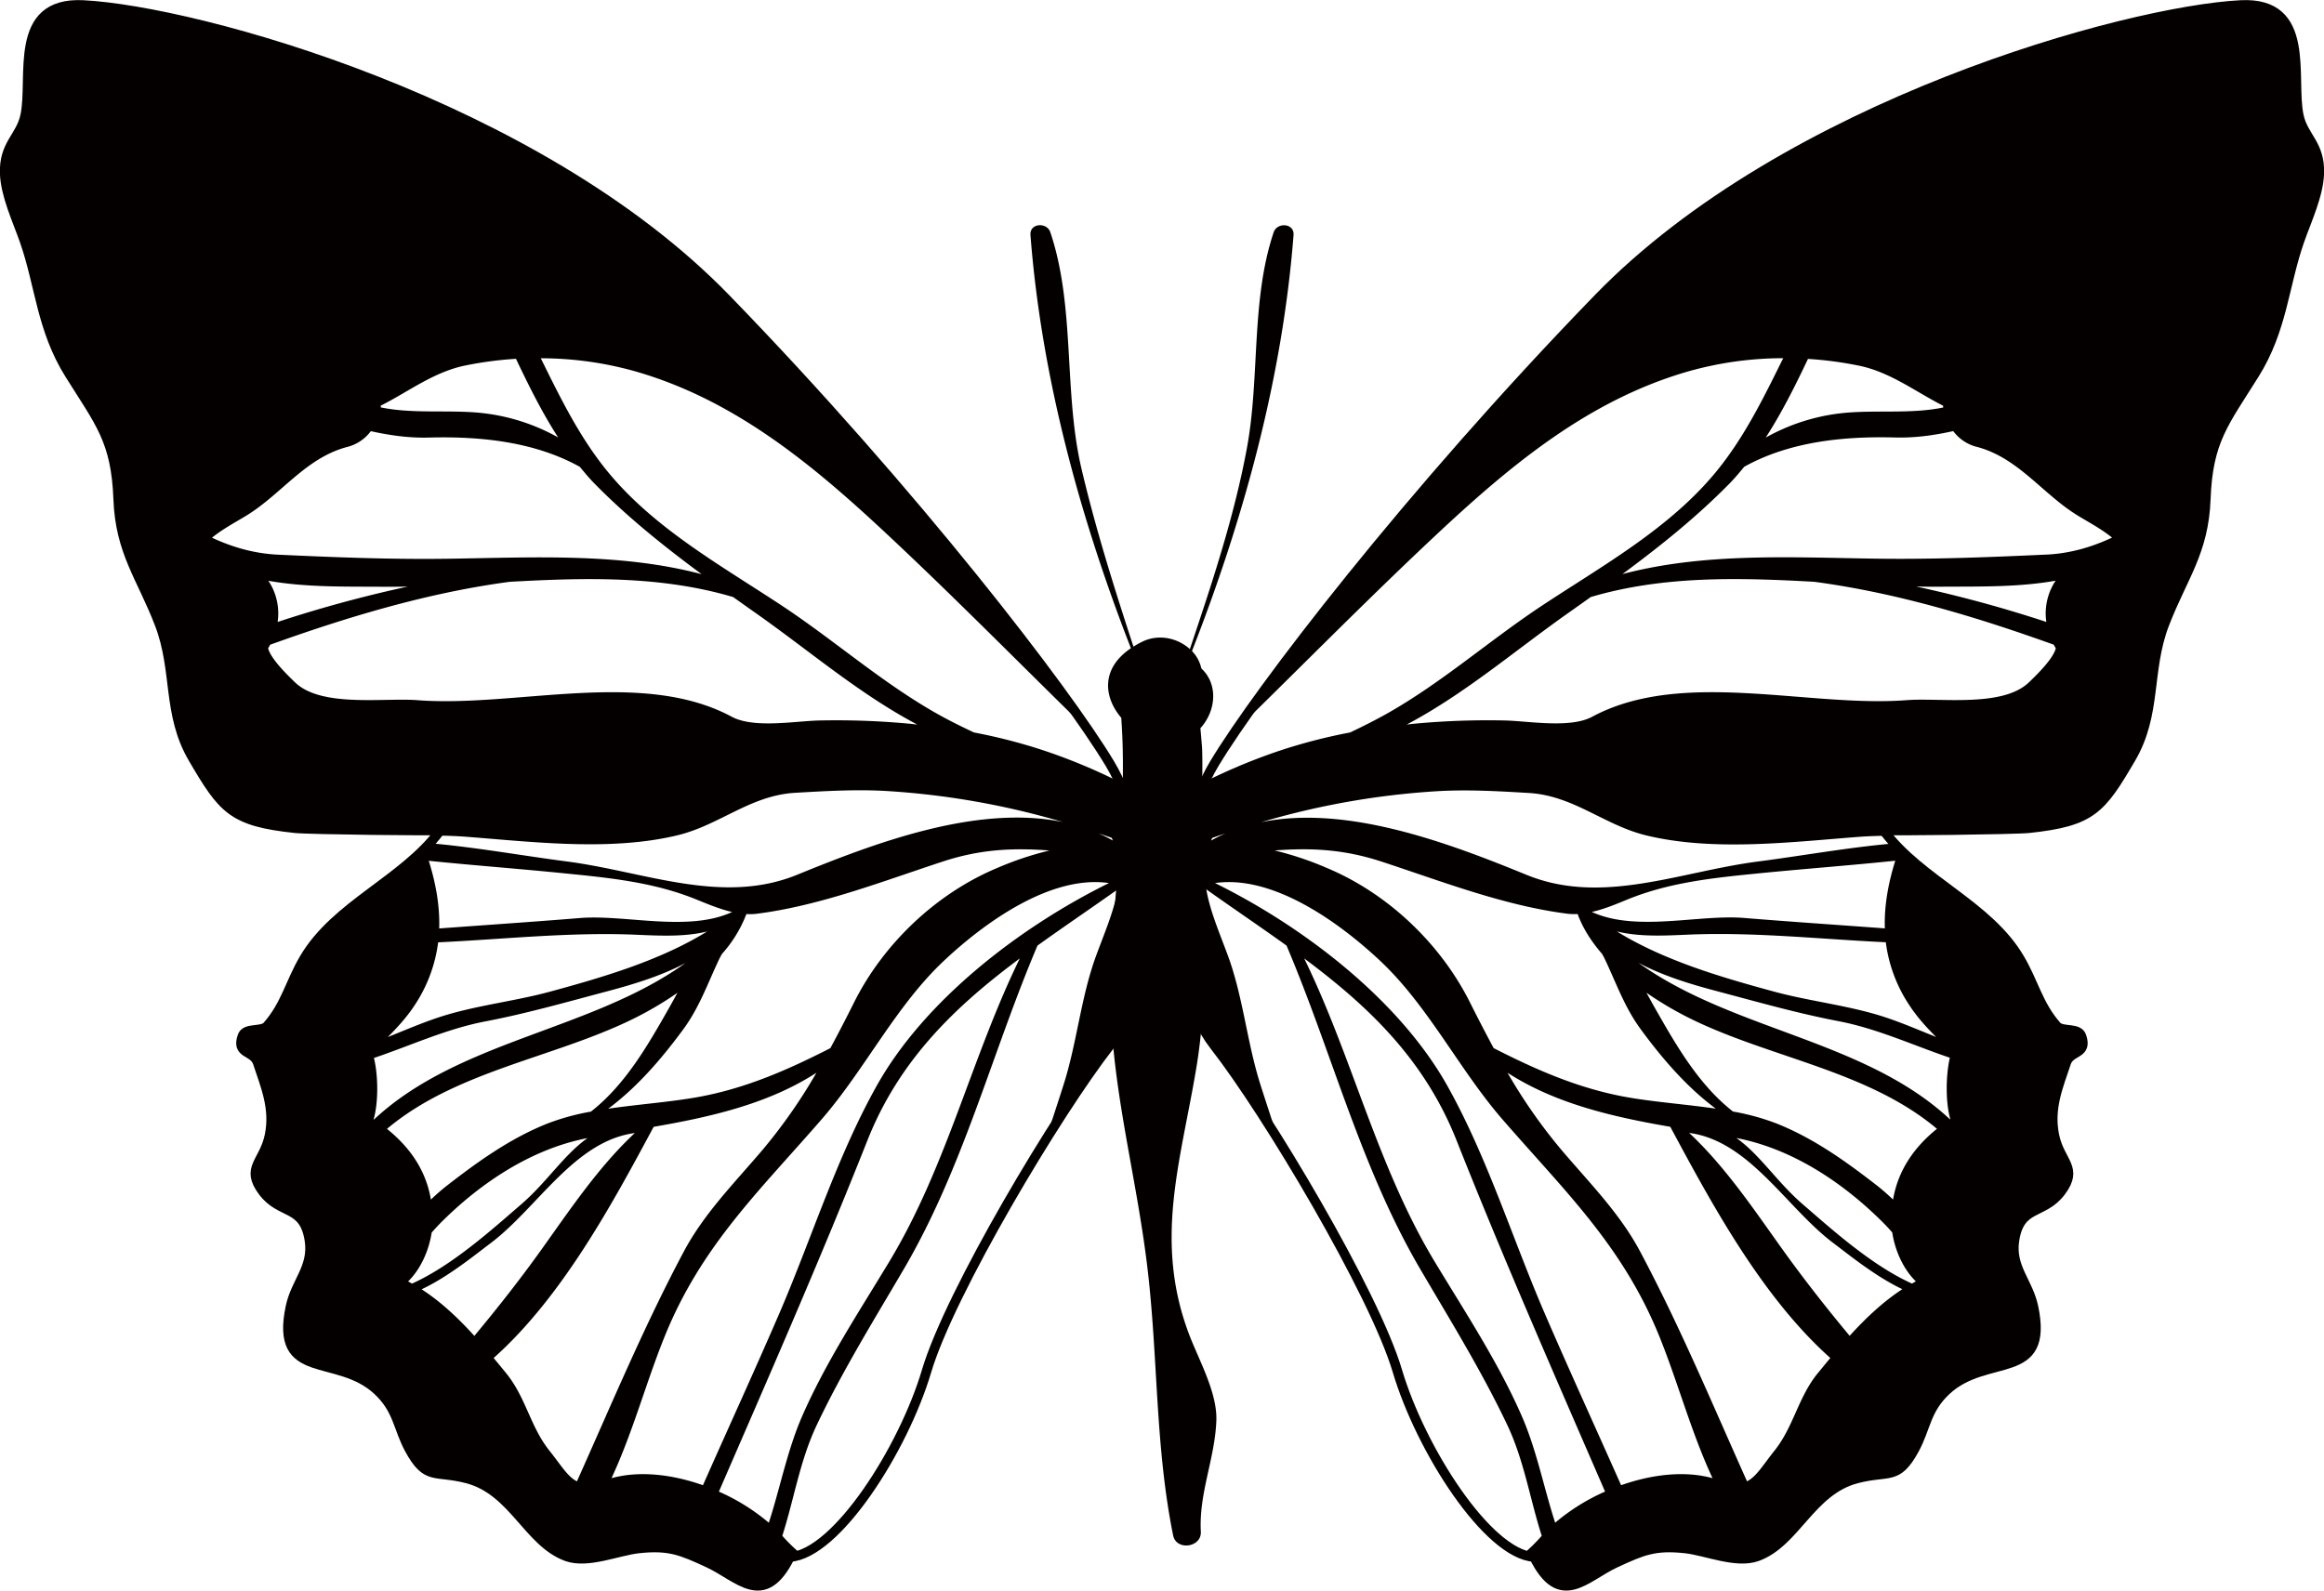
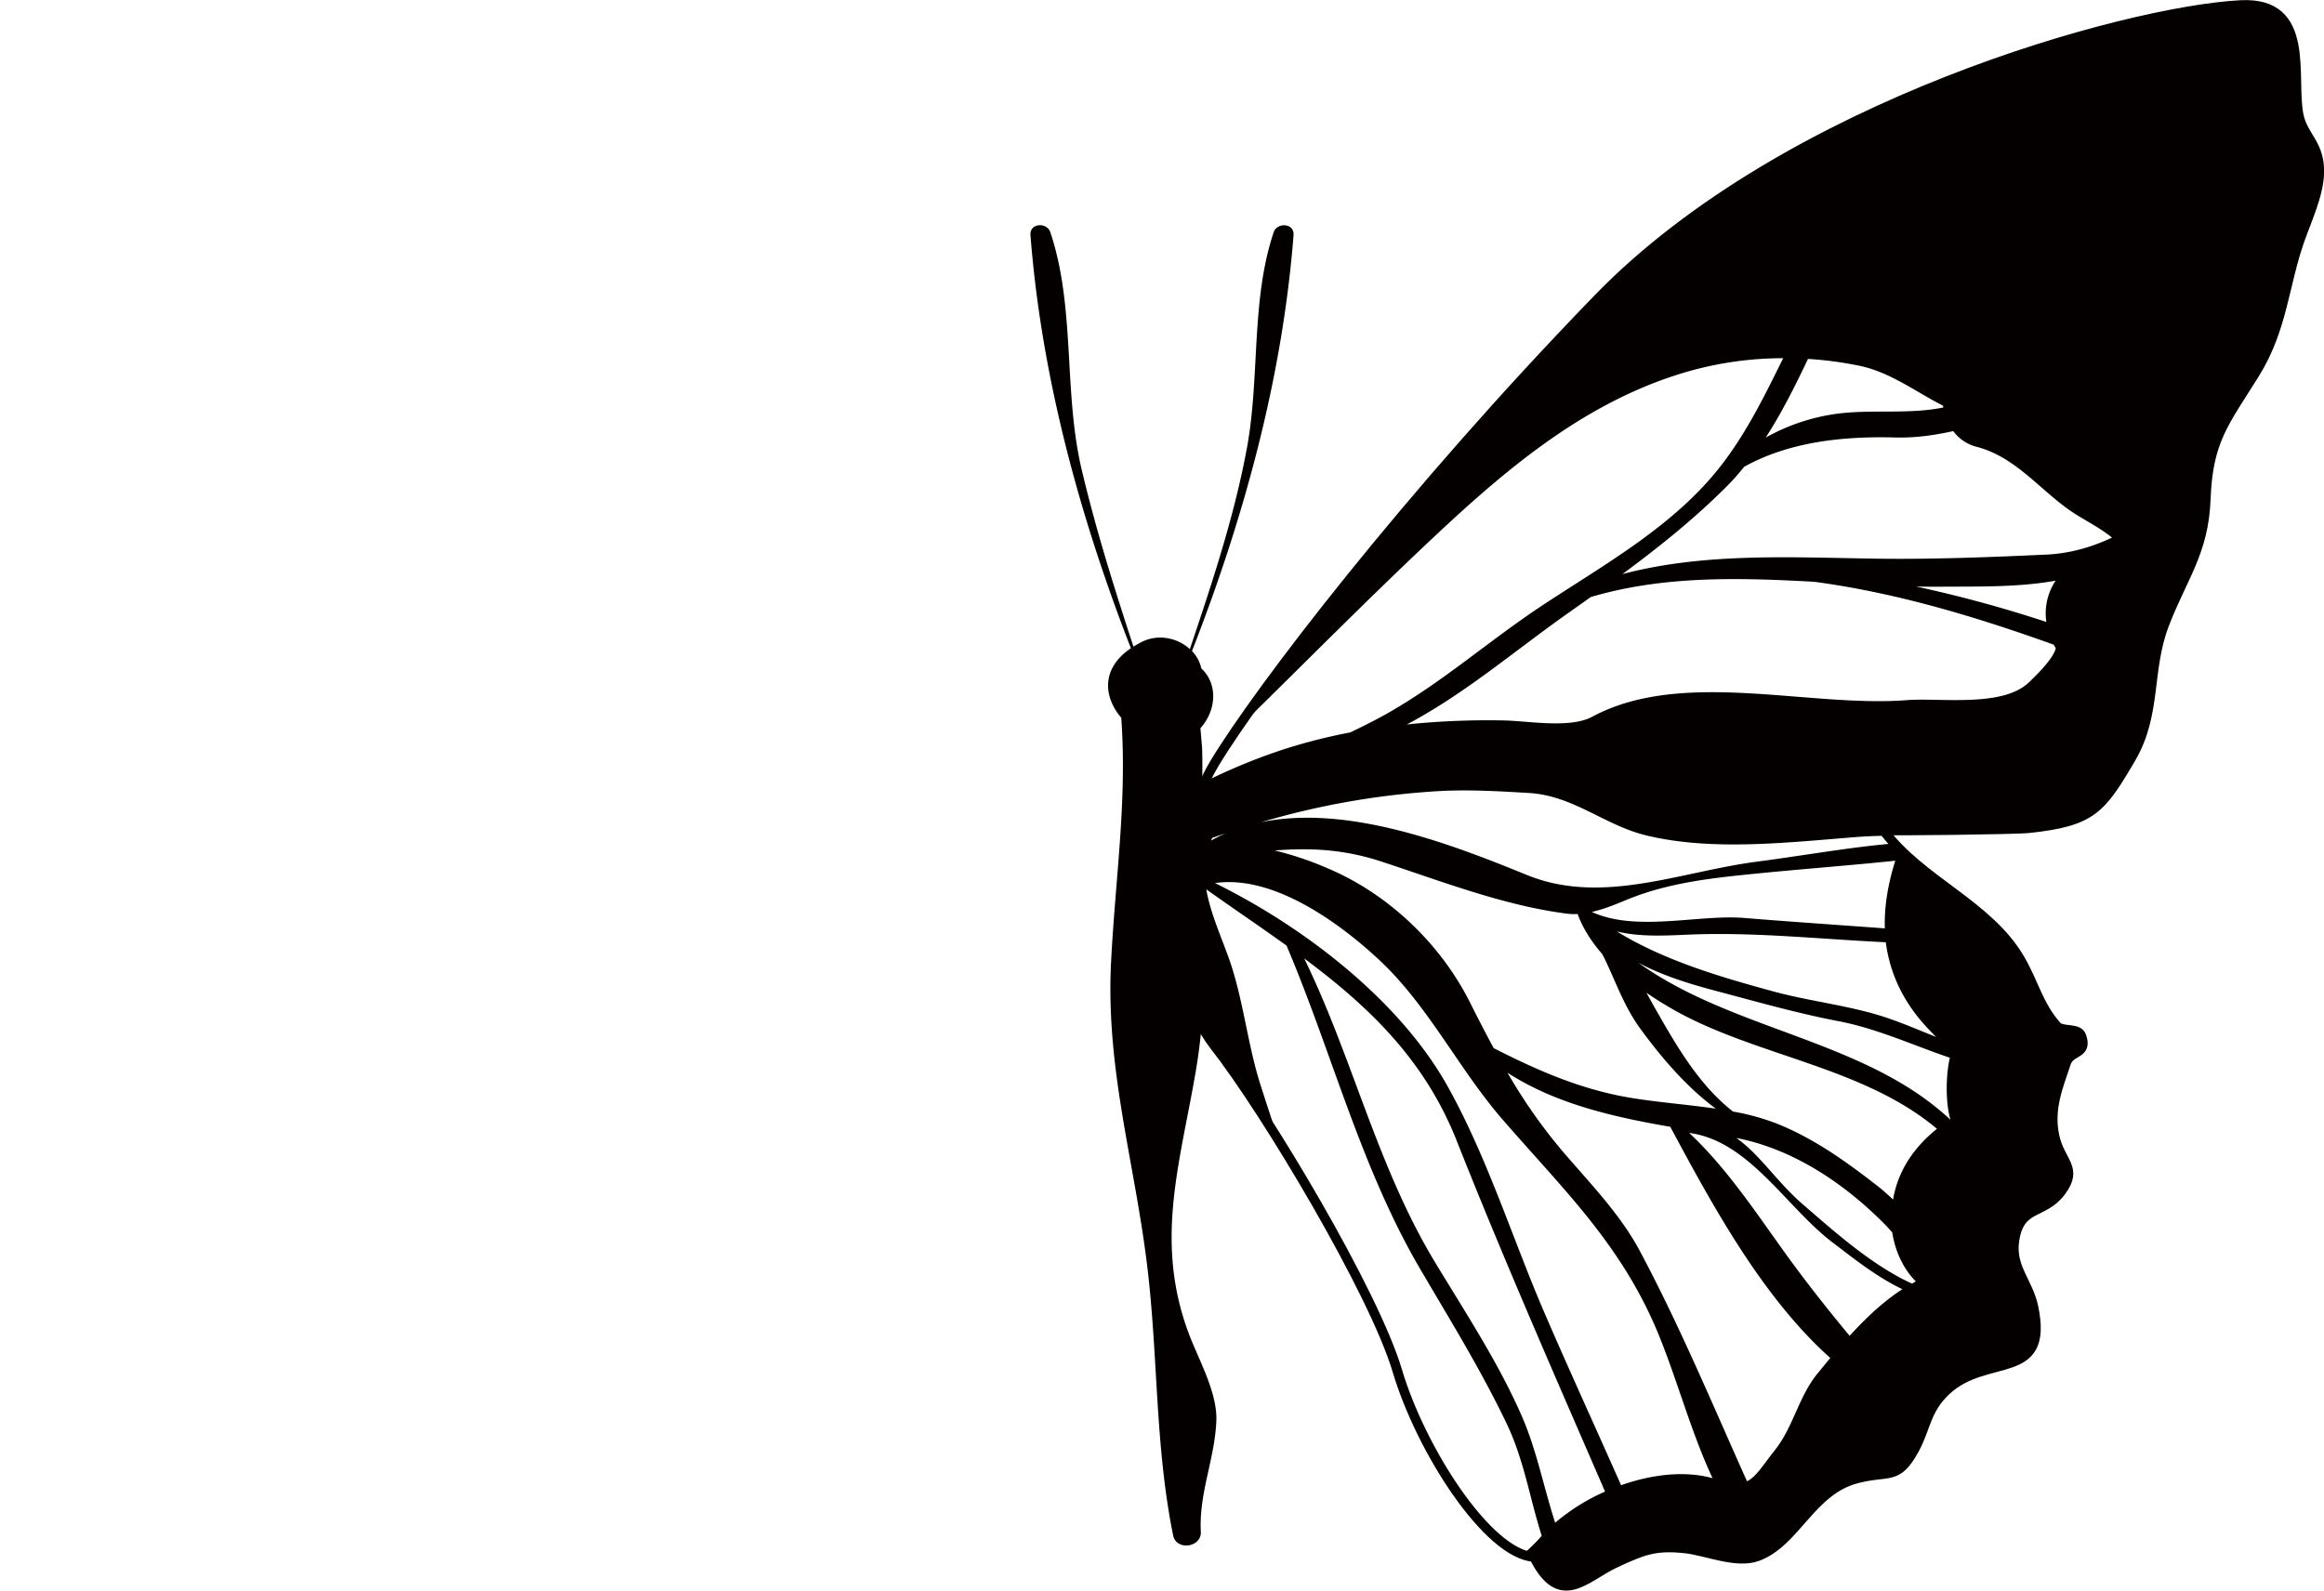
<svg xmlns="http://www.w3.org/2000/svg" id="图层_1" data-name="图层 1" viewBox="0 0 1454.68 995.9">
  <defs>
    <style>.cls-1{fill:none;stroke:#040000;stroke-linecap:round;stroke-linejoin:round;stroke-width:5.99px;}.cls-2{fill:#040000;}</style>
  </defs>
  <path class="cls-1" d="M1232.55,1396.49c16.36,32.78,32.06,12.46,50.94,3.7,17-7.88,24.64-11.11,43.59-9.09,13.05,1.37,32,9.8,45.18,5,24.15-8.86,33.37-41.26,62.29-48.78,20.26-5.25,25.25,1.5,36-18.16,7.39-13.5,7.07-24.87,19.94-36.91,25.41-23.79,64.51-5.13,54.68-52.26-3.33-15.91-14.53-24.78-11.93-41.85,3.41-22.35,18-15.58,29.15-30.5s-.62-18.27-4.12-35c-3.58-17.13,2.62-31.24,7.34-45.57,2.63-8,13.69-5.08,9.57-16.78-2-5.6-12.05-2.48-15.44-6.3-11.66-13.16-14.28-27.14-23.27-42.35-19.8-33.55-61.44-48.5-84.93-79.8l1-.4c-.32.5,81-.33,89.85-1.3,39.24-4.21,45.06-11.75,63.74-43.67,16.42-28,9.74-54.85,21-84.16s24.67-45,25.89-78.22c1.35-36.79,11.54-47.91,30.49-78.26,17.57-28.13,18.33-55.4,28.21-83.63,4.57-13,11.82-28.36,12.33-41.9.67-18.42-10-22.91-12.82-36.39-5-23.82,8.24-71.49-36.37-69.2-71,3.64-283.91,61.87-402.21,183.81s-212.93,245.7-240.23,291.19-32.75,134.67,0,176.54S1132.43,1230.89,1147,1280,1203.43,1394.57,1232.55,1396.49Z" transform="translate(-272.32 -421.58)" />
  <path class="cls-2" d="M1674.78,424.66c-71,3.64-283.91,61.87-402.21,183.81-103.64,106.84-189.11,215.06-227.06,270.83,41.76-40.83,82.69-82.47,125.31-122.41,46.67-43.74,95.67-84.75,158.1-102.73a218.84,218.84,0,0,1,59.57-8.31c-12.14,24.53-24.09,49.12-41.53,70.54-29.14,35.82-71.23,59.14-109.22,84.24-33.42,22.08-63.2,48.7-98.27,68.32-7.21,4-14.61,7.7-22.07,11.24a345.71,345.71,0,0,0-43.06,11.06,365.5,365.5,0,0,0-47.93,19.85c-21.94,47.72-24.28,126.49,5.93,165.1,10.73,13.72,25.19,35.11,40.29,59.34-3.78-11.51-7.61-23.06-11.33-34.74-8.47-26.58-10.84-55-20.41-80.94-5.38-14.56-11.24-28.05-13.49-41.43,16.87,12,33.82,23.42,50.22,35.21,28.74,67.7,46.4,139,83.84,202.82,18.85,32.14,38.33,63.64,54.33,97.35,10.56,22.29,14.19,46.44,21.56,69.37a105.64,105.64,0,0,1-11.85,11.61,25.74,25.74,0,0,0,7,1.7c16.36,32.78,32.06,12.46,50.94,3.7,17-7.88,24.64-11.11,43.59-9.09,13.05,1.37,32,9.8,45.18,5,24.15-8.86,33.37-41.26,62.29-48.78,20.26-5.25,25.25,1.5,36-18.16,7.39-13.5,7.07-24.87,19.94-36.91,25.41-23.79,64.51-5.13,54.68-52.26-3.33-15.91-14.53-24.78-11.93-41.85,3.41-22.35,18-15.58,29.15-30.5s-.62-18.27-4.12-35c-3.58-17.13,2.62-31.24,7.34-45.57,2.63-8,13.69-5.08,9.57-16.78-2-5.6-12.05-2.48-15.44-6.3-11.66-13.16-14.28-27.14-23.27-42.35-18.07-30.62-54.27-45.77-78.32-72-28.76,2.5-57.14,7.67-85.94,11.43-48.67,6.38-97.12,27.52-144.16,8.33-47.51-19.39-112.06-44.25-166.34-33a494.4,494.4,0,0,1,110.42-19.44c19-1.12,38.13,0,57.1,1.12,28.18,1.62,47.29,20.24,73.79,26.62,41.75,10.06,90.06,4.16,132.26.9,6.25-.48,12.48-.67,18.7-.74-.82-1-1.65-2-2.44-3l1-.4c-.32.5,81-.33,89.85-1.3,39.24-4.21,45.06-11.75,63.74-43.67,16.42-28,9.74-54.85,21-84.16s24.67-45,25.89-78.22c1.35-36.79,11.54-47.91,30.49-78.26,17.57-28.13,18.33-55.4,28.21-83.63,4.57-13,11.82-28.36,12.33-41.9.67-18.42-10-22.91-12.82-36.39C1706.11,470,1719.39,422.37,1674.78,424.66ZM1031.13,946.21q4.15-1.46,8.32-2.86a99.65,99.65,0,0,0-9.07,4.54C1030.61,947.33,1030.87,946.77,1031.13,946.21ZM1245.76,1375c-7.15-22-11.54-45.31-20.81-66.58-14.83-34-35.67-65.46-54.75-97.13-35.94-59.65-51.26-127.59-81.54-189.63,39.86,29.72,75.22,63,95.42,114.06,29.35,74.11,61.25,146.75,92.91,219.77A127.6,127.6,0,0,0,1245.76,1375Zm164.51-93.81c-12.53,15.33-15.13,33.54-27.25,48.71-7.35,9.23-11.31,16.23-17.18,19.17-21.62-48.23-42.12-97.36-66.92-143.92-12.77-24-31.91-43.17-49.34-63.71a334.16,334.16,0,0,1-33.64-48.18c30.14,19.45,65.91,27.62,101.88,33.84,25.57,47.6,57.18,106.41,100.16,144.74C1415.37,1275,1412.79,1278.13,1410.27,1281.23Zm19.78-23.26c-14.81-17.79-29.08-36-42.62-54.93-17.47-24.45-35.49-51.28-57.8-72.07,37.71,4.94,60.88,46.89,90.31,69,9.68,7.28,26.49,21,43.14,28.84C1450.91,1236.69,1440.05,1247,1430.05,1258Zm39-32.7c-25.3-11.41-50.29-34.07-68.39-49.69-16.19-14-26.55-30.84-41.47-41.43,34.84,6.72,66.42,27.68,91.42,52.56,2.15,2.14,4.17,4.34,6.14,6.57,1.67,11,6.69,22.72,14.76,30.64C1470.71,1224.34,1469.89,1224.82,1469.07,1225.27Zm-11.81-52.6c-3.28-3.09-6.63-6.1-10.21-8.88-19.57-15.2-39.42-29.39-62.45-38.63a146.34,146.34,0,0,0-27.52-7.58c-21.51-16.84-35.61-41.52-48.95-65-1.78-3.11-3.48-6.26-5.21-9.39a217.25,217.25,0,0,0,28.62,16.76c49.69,24.18,110.26,32.29,153.21,68.45C1470.38,1139.94,1460.35,1154.42,1457.26,1172.67Zm35.83-50.35-.21.12c-53.52-49.88-135.7-55.41-195-98,15,8,31.8,13.21,50,18,25.06,6.65,49.66,13.66,75.16,18.54,24.45,4.7,46.61,15.08,69.78,22.91C1490.2,1095.11,1490.09,1112,1493.09,1122.32Zm-8.85-51.42c-10-4-20-8.3-30.29-11.82-22.87-7.81-47.6-10.22-70.93-16.53-32.78-8.89-68.92-19.4-98.66-37.75,14.44,3.59,30.84,2.62,45.16,2,41.16-1.7,82.09,2.86,123.22,4.79a91.9,91.9,0,0,0,14.57,39.17C1472.13,1058.2,1478,1064.67,1484.24,1070.9ZM1290.9,984.81c26.14-10.69,53.38-13.52,81.3-16.31,28.72-2.87,57.65-5,86.44-8-4.5,14.47-7,28.57-6.52,42.36-29.36-2.17-58.73-4.13-88.06-6.52-28.54-2.33-67.65,9-95.35-3.78C1276.49,990.83,1284.12,987.59,1290.9,984.81Zm-154-23.82c37.95,12.44,76.94,27.69,116.64,32.71a36.59,36.59,0,0,0,6.28.16c3.23,8.88,8.59,17.24,15.27,24.94.52,1,1.11,1.92,1.59,2.94,7.4,15.51,12.37,30.29,22.63,44.28,13.2,18,28.67,36.15,47,49.72-19.16-2.82-39-4.15-56.72-7.39-29.6-5.43-56.06-17.09-82.34-30.53-5-9.31-9.92-18.81-14.79-28.53-18.46-36.9-51.44-68.27-89.52-84.22a201,201,0,0,0-32.82-11C1091.54,952.47,1112.58,953,1136.91,961Zm-.49,62.37c30,28.26,49.22,67.77,76.16,98.87,39.12,45.13,75.5,79.33,98.53,136.41,11.55,28.64,19.9,60,33.17,88.47-17.42-4.83-38-2.4-57.24,4.4-15.85-35.77-32.17-71.34-47.68-107.26-20.37-47.14-35.93-97.83-61-142.68-29.8-53.27-88.94-99.15-145.51-127.08C1069.7,969.13,1111.58,1000,1136.42,1023.36ZM1404,646.31a228.41,228.41,0,0,1,32.28,4.3c19.45,4.08,35.39,16.46,52.31,25,0,.37,0,.73.09,1.1-20.4,4.27-43.11,1.34-63.49,3.56a125.07,125.07,0,0,0-47.63,15.29C1387.6,680,1396,663.19,1404,646.31Zm138.27,202.52c-16.49,15.86-55.6,9.52-76.44,11.13-61.68,4.75-140.59-19.89-196.89,10.39-13.59,7.3-38.75,2.85-54,2.35a492.39,492.39,0,0,0-57.23,2c-1.63.13-3.24.38-4.86.53,36.41-19.28,67-45.78,101.09-69.83q7.07-5,14.1-10c45.44-13.44,92.62-12.16,139.81-9.55,51,6.76,101.25,21.86,150,39.39.38.76.83,1.49,1.26,2.24C1557.53,834.08,1547.07,844.23,1542.29,848.83ZM1553.2,811a800,800,0,0,0-81.51-22.19c5.13.11,10.22.16,15.33.12,23.84-.17,48.41.44,72-3.76-.31.44-.61.89-.89,1.36A37,37,0,0,0,1553.2,811Zm-.35-42.16c-35.13,1.62-70.27,3-105.45,2.54-53.29-.73-107.91-4-159.55,9.66,23.6-17.43,46.51-35.81,67.06-56.72,3.26-3.32,6.22-6.89,9.17-10.47,28.09-15.64,61.77-19.23,94.41-18.35,12.89.34,24.79-1.43,36.43-4a26.45,26.45,0,0,0,15.25,10c26.09,7.09,41.1,30.05,63.67,43.48,7,4.2,14.39,8.23,20.5,13.22C1581.71,764.07,1568.26,768.15,1552.85,768.86Z" transform="translate(-272.32 -421.58)" />
-   <path class="cls-1" d="M766.77,1396.49c-16.37,32.78-32.08,12.46-51,3.7-17-7.88-24.63-11.11-43.58-9.09-13.07,1.37-32,9.8-45.19,5-24.15-8.86-33.35-41.26-62.3-48.78-20.24-5.25-25.25,1.5-36-18.16-7.38-13.5-7.08-24.87-19.93-36.91-25.43-23.79-64.53-5.13-54.68-52.26,3.31-15.91,14.54-24.78,11.92-41.85-3.42-22.35-18-15.58-29.16-30.5s.63-18.27,4.14-35c3.56-17.13-2.64-31.24-7.34-45.57-2.63-8-13.71-5.08-9.59-16.78,2-5.6,12.07-2.48,15.46-6.3,11.66-13.16,14.28-27.14,23.26-42.35,19.81-33.55,61.43-48.5,84.94-79.8-.33-.14-.65-.26-.95-.4.3.5-81-.33-89.86-1.3-39.23-4.21-45.05-11.75-63.74-43.67-16.42-28-9.75-54.85-21-84.16s-24.65-45-25.87-78.22c-1.37-36.79-11.54-47.91-30.49-78.26-17.58-28.13-18.33-55.4-28.21-83.63-4.58-13-11.82-28.36-12.33-41.9-.67-18.42,10-22.91,12.81-36.39,5.05-23.82-8.24-71.49,36.36-69.2,71,3.64,283.94,61.87,402.23,183.81S939.67,854.17,967,899.66s32.75,134.67,0,176.54S866.87,1230.89,852.31,1280,795.88,1394.57,766.77,1396.49Z" transform="translate(-272.32 -421.58)" />
-   <path class="cls-2" d="M288.15,493.86c-2.85,13.48-13.48,18-12.81,36.39.51,13.54,7.75,28.87,12.33,41.9,9.88,28.23,10.63,55.5,28.21,83.63C334.83,686.13,345,697.25,346.37,734c1.22,33.19,14.68,49,25.87,78.22s4.57,56.15,21,84.16c18.69,31.92,24.51,39.46,63.74,43.67,8.88,1,90.16,1.8,89.86,1.3.3.14.62.26.95.4-.79,1.05-1.64,2-2.45,3,6.22.07,12.45.26,18.7.74,42.21,3.26,90.51,9.16,132.25-.9,26.51-6.38,45.62-25,73.81-26.62,19-1.09,38.1-2.24,57.1-1.12a494.8,494.8,0,0,1,110.43,19.44c-54.29-11.22-118.85,13.64-166.35,33-47,19.19-95.49-2-144.16-8.33-28.81-3.76-57.18-8.93-85.94-11.43-24,26.2-60.25,41.35-78.33,72-9,15.21-11.6,29.19-23.26,42.35-3.39,3.82-13.49.7-15.46,6.3-4.12,11.7,7,8.75,9.59,16.78,4.7,14.33,10.9,28.44,7.34,45.57-3.51,16.77-15.32,20.06-4.14,35s25.74,8.15,29.16,30.5c2.62,17.07-8.61,25.94-11.92,41.85-9.85,47.13,29.25,28.47,54.68,52.26,12.85,12,12.55,23.41,19.93,36.91,10.73,19.66,15.74,12.91,36,18.16,29,7.52,38.15,39.92,62.3,48.78,13.15,4.81,32.12-3.62,45.19-5,18.95-2,26.61,1.21,43.58,9.09,18.88,8.76,34.59,29.08,51-3.7a25.94,25.94,0,0,0,7-1.7A104.8,104.8,0,0,1,762,1383.18c7.35-22.93,11-47.08,21.56-69.37,16-33.71,35.48-65.21,54.33-97.35,37.44-63.83,55.1-135.12,83.82-202.82,16.4-11.79,33.37-23.25,50.24-35.21-2.25,13.38-8.13,26.87-13.49,41.43-9.58,26-11.95,54.36-20.42,80.94-3.72,11.68-7.54,23.23-11.32,34.74,15.08-24.23,29.56-45.62,40.29-59.34,30.2-38.61,27.87-117.38,5.91-165.1A364.67,364.67,0,0,0,925,891.25a345.26,345.26,0,0,0-43.06-11.06C874.43,876.65,867,873,859.84,869c-35.07-19.62-64.86-46.24-98.28-68.32-38-25.1-80.07-48.42-109.23-84.24-17.44-21.42-29.38-46-41.51-70.54a218.7,218.7,0,0,1,59.55,8.31c62.43,18,111.45,59,158.11,102.73C871.11,796.83,912,838.47,953.8,879.3c-37.95-55.77-123.42-164-227.06-270.83C608.45,486.53,395.5,428.3,324.51,424.66,279.91,422.37,293.2,470,288.15,493.86Zm680.76,454a97,97,0,0,0-9.06-4.54c2.79.94,5.56,1.89,8.33,2.86C968.43,946.77,968.69,947.33,968.91,947.89Zm-246.6,407.64c31.66-73,63.57-145.66,92.91-219.77,20.19-51,55.55-84.34,95.43-114.06-30.29,62-45.6,130-81.56,189.63-19.08,31.67-39.9,63.14-54.73,97.13-9.27,21.27-13.66,44.56-20.81,66.58A127.66,127.66,0,0,0,722.31,1355.53Zm-141-83.65c43-38.33,74.59-97.14,100.16-144.74,36-6.22,71.73-14.39,101.88-33.84a335.75,335.75,0,0,1-33.64,48.18c-17.43,20.54-36.59,39.75-49.34,63.71-24.81,46.56-45.3,95.69-66.92,143.92-5.87-2.94-9.83-9.94-17.2-19.17-12.1-15.17-14.7-33.38-27.24-48.71Q585.24,1276.58,581.33,1271.88Zm-45.12-43c16.67-7.79,33.46-21.56,43.16-28.84,29.43-22.14,52.6-64.09,90.31-69-22.32,20.79-40.35,47.62-57.8,72.07-13.56,19-27.81,37.14-42.62,54.93C559.25,1247,548.41,1236.69,536.21,1228.84Zm-8.43-4.92c8.07-7.92,13.09-19.68,14.76-30.64,2-2.23,4-4.43,6.13-6.57,25-24.88,56.58-45.84,91.43-52.56-14.93,10.59-25.3,27.46-41.47,41.43-18.1,15.62-43.1,38.28-68.4,49.69C529.42,1224.82,528.6,1224.34,527.78,1223.92Zm-13.23-95.52c43-36.16,103.51-44.27,153.22-68.45a217.73,217.73,0,0,0,28.6-16.76c-1.73,3.13-3.43,6.28-5.19,9.39-13.34,23.48-27.44,48.16-48.95,65a146.34,146.34,0,0,0-27.52,7.58c-23,9.24-42.89,23.43-62.45,38.63-3.59,2.78-7,5.79-10.21,8.88C539,1154.42,528.91,1139.94,514.55,1128.4ZM506.39,1084c23.18-7.83,45.32-18.21,69.79-22.91,25.48-4.88,50.09-11.89,75.14-18.54,18.27-4.83,35-10,50.06-18-59.24,42.54-141.44,48.07-195,98a2.12,2.12,0,0,1-.2-.12C509.22,1112,509.11,1095.11,506.39,1084ZM532,1050.77a91.9,91.9,0,0,0,14.57-39.17c41.13-1.93,82.06-6.49,123.2-4.79,14.34.61,30.74,1.58,45.16-2-29.73,18.35-65.87,28.86-98.64,37.75-23.33,6.31-48.07,8.72-70.93,16.53-10.29,3.52-20.26,7.79-30.29,11.82C521.27,1064.67,527.17,1058.2,532,1050.77Zm198.6-58.16c-27.72,12.78-66.82,1.45-95.37,3.78-29.31,2.39-58.7,4.35-88,6.52.44-13.79-2-27.89-6.52-42.36,28.78,2.94,57.7,5.08,86.44,8,27.92,2.79,55.16,5.62,81.28,16.31C715.18,987.59,722.82,990.83,730.6,992.61ZM929.21,954.1a201.61,201.61,0,0,0-32.84,11c-38.06,15.95-71.06,47.32-89.51,84.22-4.86,9.72-9.74,19.22-14.78,28.53-26.29,13.44-52.74,25.1-82.35,30.53-17.72,3.24-37.57,4.57-56.71,7.39,18.3-13.57,33.77-31.72,47-49.72,10.26-14,15.24-28.77,22.63-44.28.5-1,1.08-2,1.6-2.94a80.33,80.33,0,0,0,15.26-24.94,36.49,36.49,0,0,0,6.28-.16c39.71-5,78.7-20.27,116.64-32.71C886.73,953,907.75,952.47,929.21,954.1Zm37.26,20.39C909.9,1002.42,850.76,1048.3,821,1101.57c-25.08,44.85-40.66,95.54-61,142.68-15.52,35.92-31.85,71.49-47.68,107.26-19.2-6.8-39.81-9.23-57.24-4.4,13.26-28.44,21.6-59.83,33.17-88.47,23-57.08,59.39-91.28,98.52-136.41,26.95-31.1,46.17-70.61,76.17-98.87C887.71,1000,929.59,969.13,966.47,974.49Zm-344.75-279a125.07,125.07,0,0,0-47.63-15.29c-20.39-2.22-43.1.71-63.48-3.56.05-.37.05-.73.09-1.1,16.93-8.5,32.85-20.88,52.32-25a228.08,228.08,0,0,1,32.27-4.3C603.35,663.19,611.69,680,621.72,695.52Zm-181.56,132c.44-.75.87-1.48,1.27-2.24,48.74-17.53,99-32.63,150-39.39,47.19-2.61,94.37-3.89,139.8,9.55q7,5,14.1,10c34.12,24,64.69,50.55,101.12,69.83-1.65-.15-3.25-.4-4.89-.53a492.12,492.12,0,0,0-57.21-2c-15.25.5-40.41,4.95-54-2.35-56.29-30.28-135.2-5.64-196.88-10.39-20.84-1.61-60,4.73-76.46-11.13C452.24,844.23,441.76,834.08,440.16,827.47Zm1-40.92c-.28-.47-.6-.92-.89-1.36,23.58,4.2,48.16,3.59,72,3.76,5.1,0,10.22,0,15.33-.12A800.57,800.57,0,0,0,446.11,811,37.07,37.07,0,0,0,441.17,786.55ZM405,758.25c6.13-5,13.46-9,20.52-13.22,22.57-13.43,37.58-36.39,63.67-43.48a26.49,26.49,0,0,0,15.24-10c11.65,2.57,23.55,4.34,36.43,4,32.65-.88,66.33,2.71,94.42,18.35,2.94,3.58,5.91,7.15,9.17,10.47,20.54,20.91,43.46,39.29,67.06,56.72-51.64-13.62-106.26-10.39-159.57-9.66-35.17.48-70.3-.92-105.42-2.54C431,768.15,417.6,764.07,405,758.25Z" transform="translate(-272.32 -421.58)" />
  <path class="cls-2" d="M1082,568.73c.57-7.47-10.29-8.15-12.45-1.69-14.3,42.56-8.55,90.66-16.69,134.8C1045,744.66,1031,786.59,1017.1,828c-7.54-6.88-19.43-9.71-29.83-4.62a59.42,59.42,0,0,0-5.48,3.07c-12-36.67-23.6-73.5-32.45-111.07C937.9,666.87,945.55,614,929.77,567c-2.16-6.46-13-5.78-12.45,1.69,6.84,88.51,30.74,176.12,62.87,258.76-19.21,13-16.78,31-6,43.59,0,.14,0,.27,0,.4,3.7,51.93-3.81,100.78-6.42,152.8-3.36,67.14,14.86,125.12,22.75,191,6.74,56.36,4.77,111.73,16.12,167.72,2,9.75,17.86,7.55,17.33-2.35-1.3-24.11,8.8-45.66,9.71-69.5.67-17.77-11.2-38.39-17.26-54.59-21.83-58.25-5.16-107.39,4.62-165.62,7.67-45.6,5.22-93.3,3.46-139.49-.79-20.64,1-41,.25-61.55-.32-3.94-.65-7.9-1-11.84l0-.59c.29-.33.61-.61.9-1,9-10.87,9.95-26.76-.36-36.33a22.75,22.75,0,0,0-5.86-10.88C1050.9,746.17,1075.1,657.9,1082,568.73Z" transform="translate(-272.32 -421.58)" />
</svg>